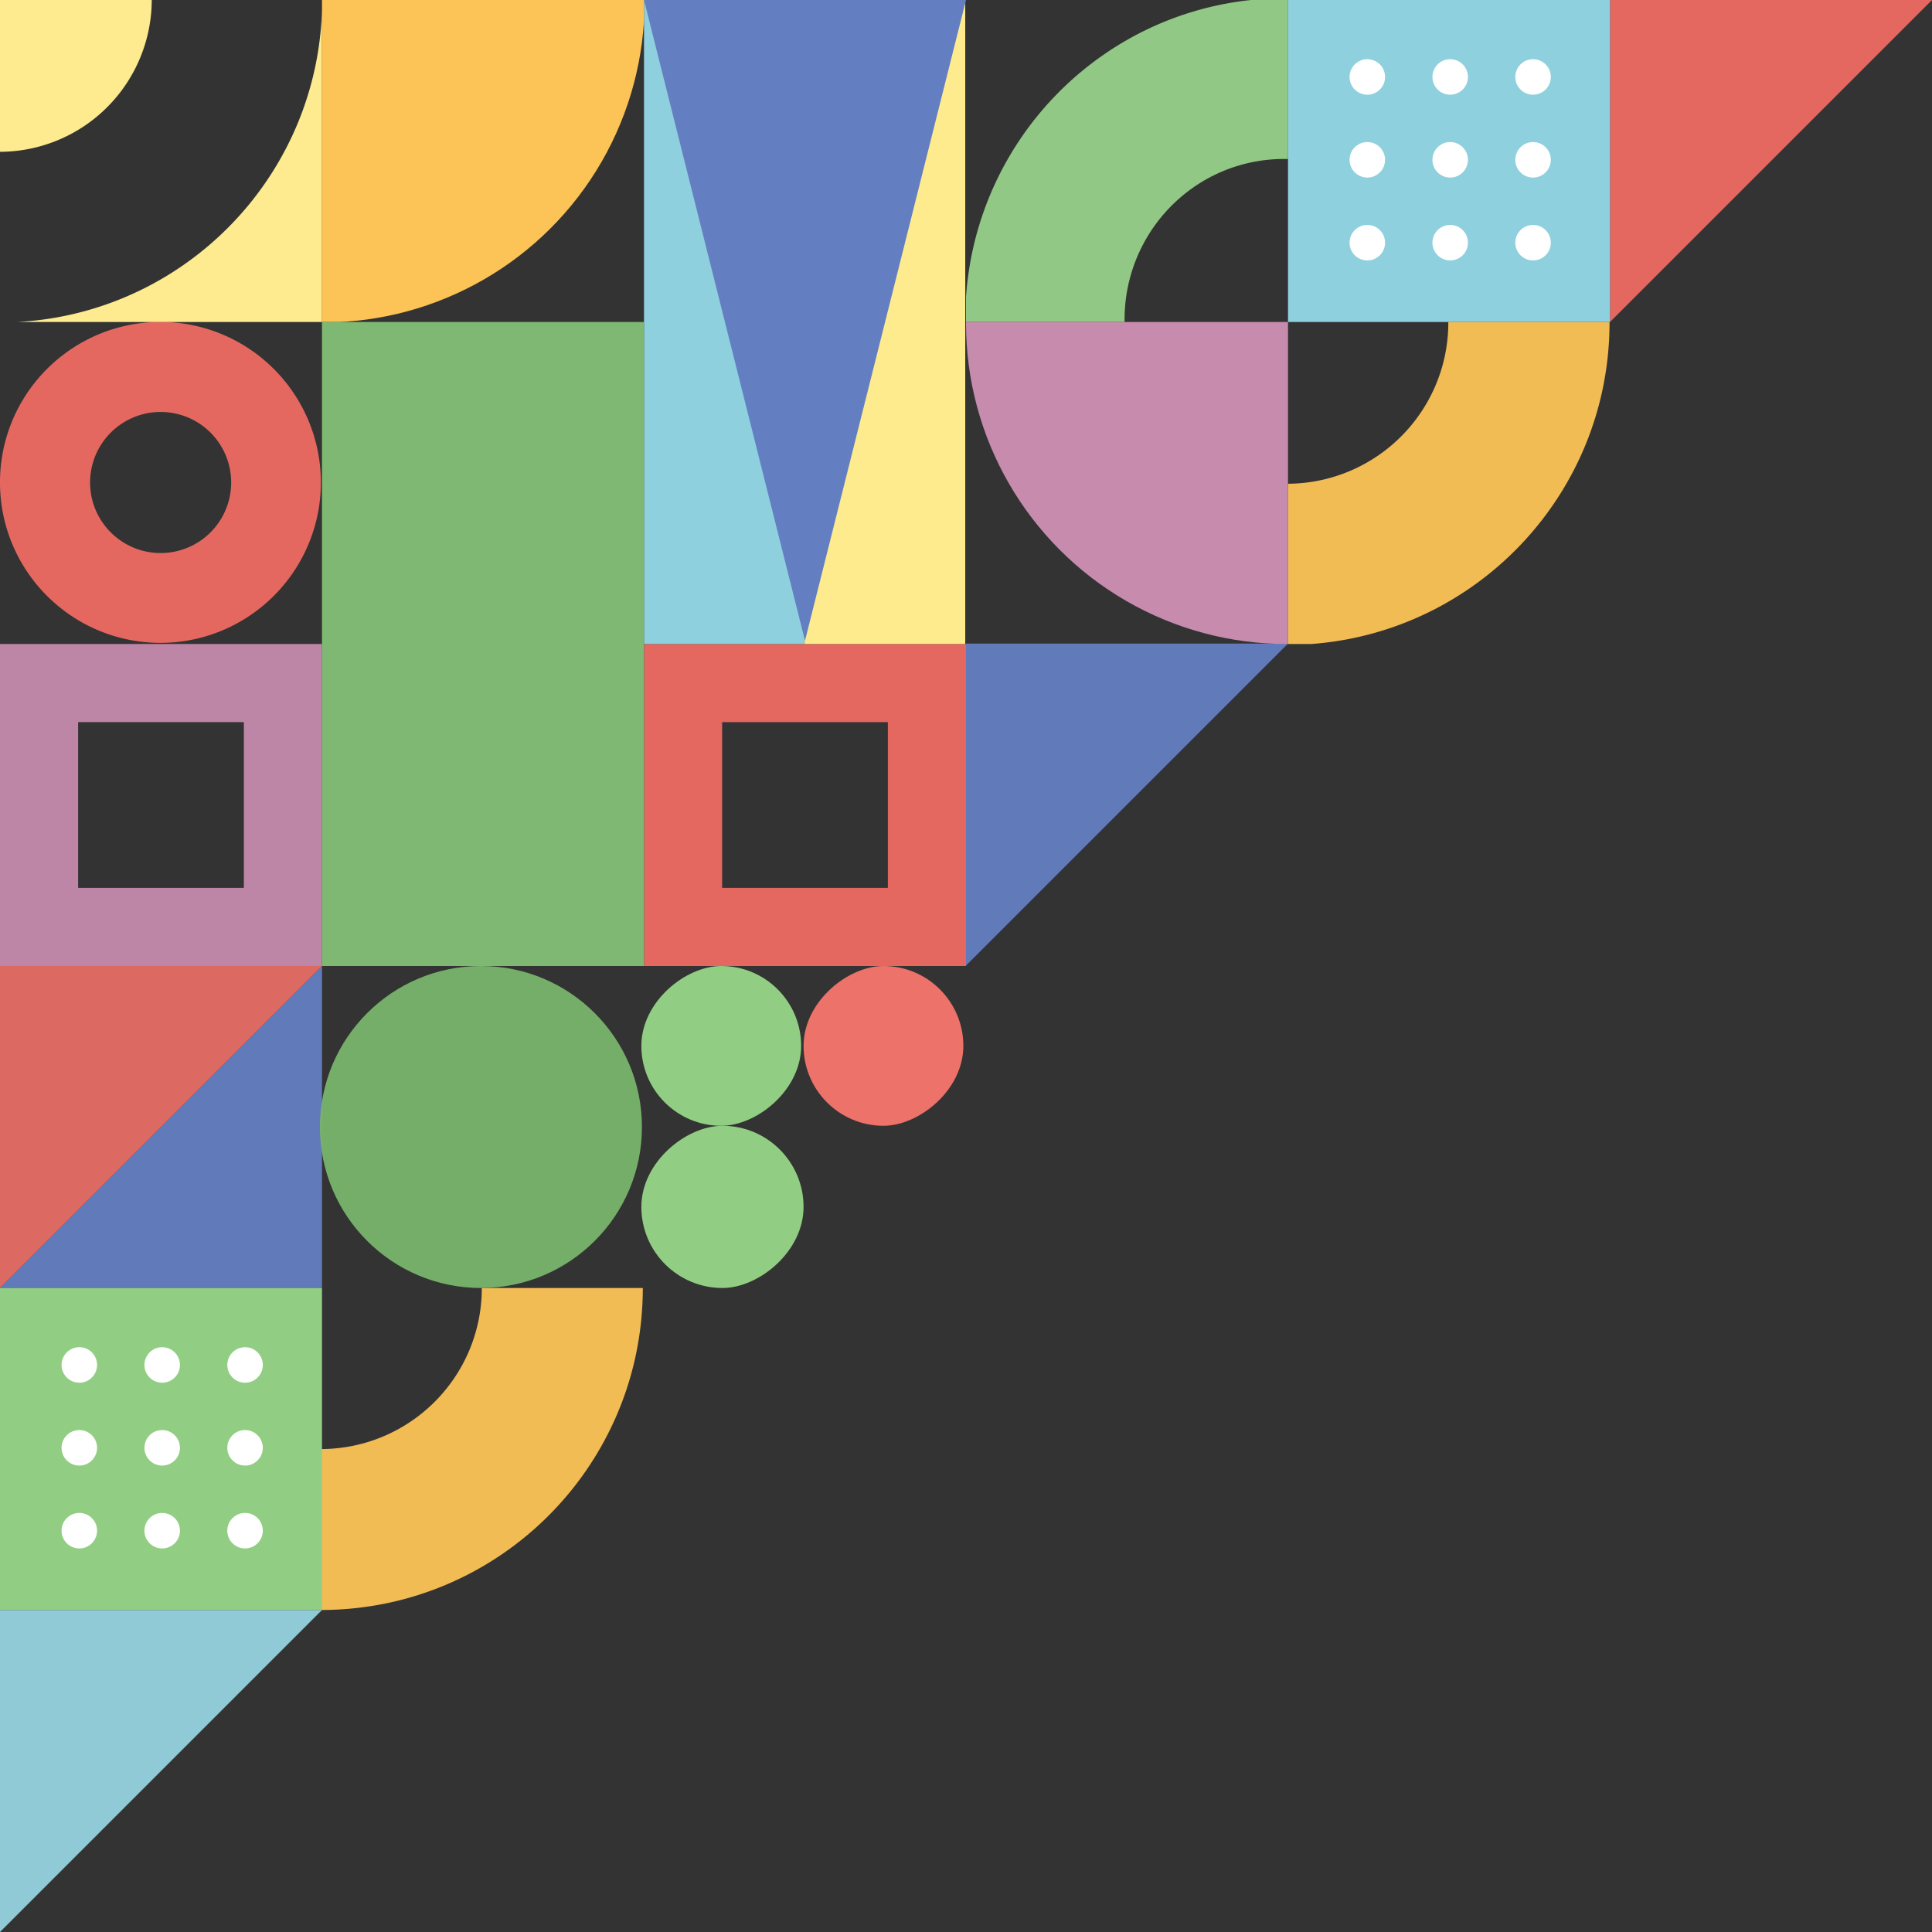
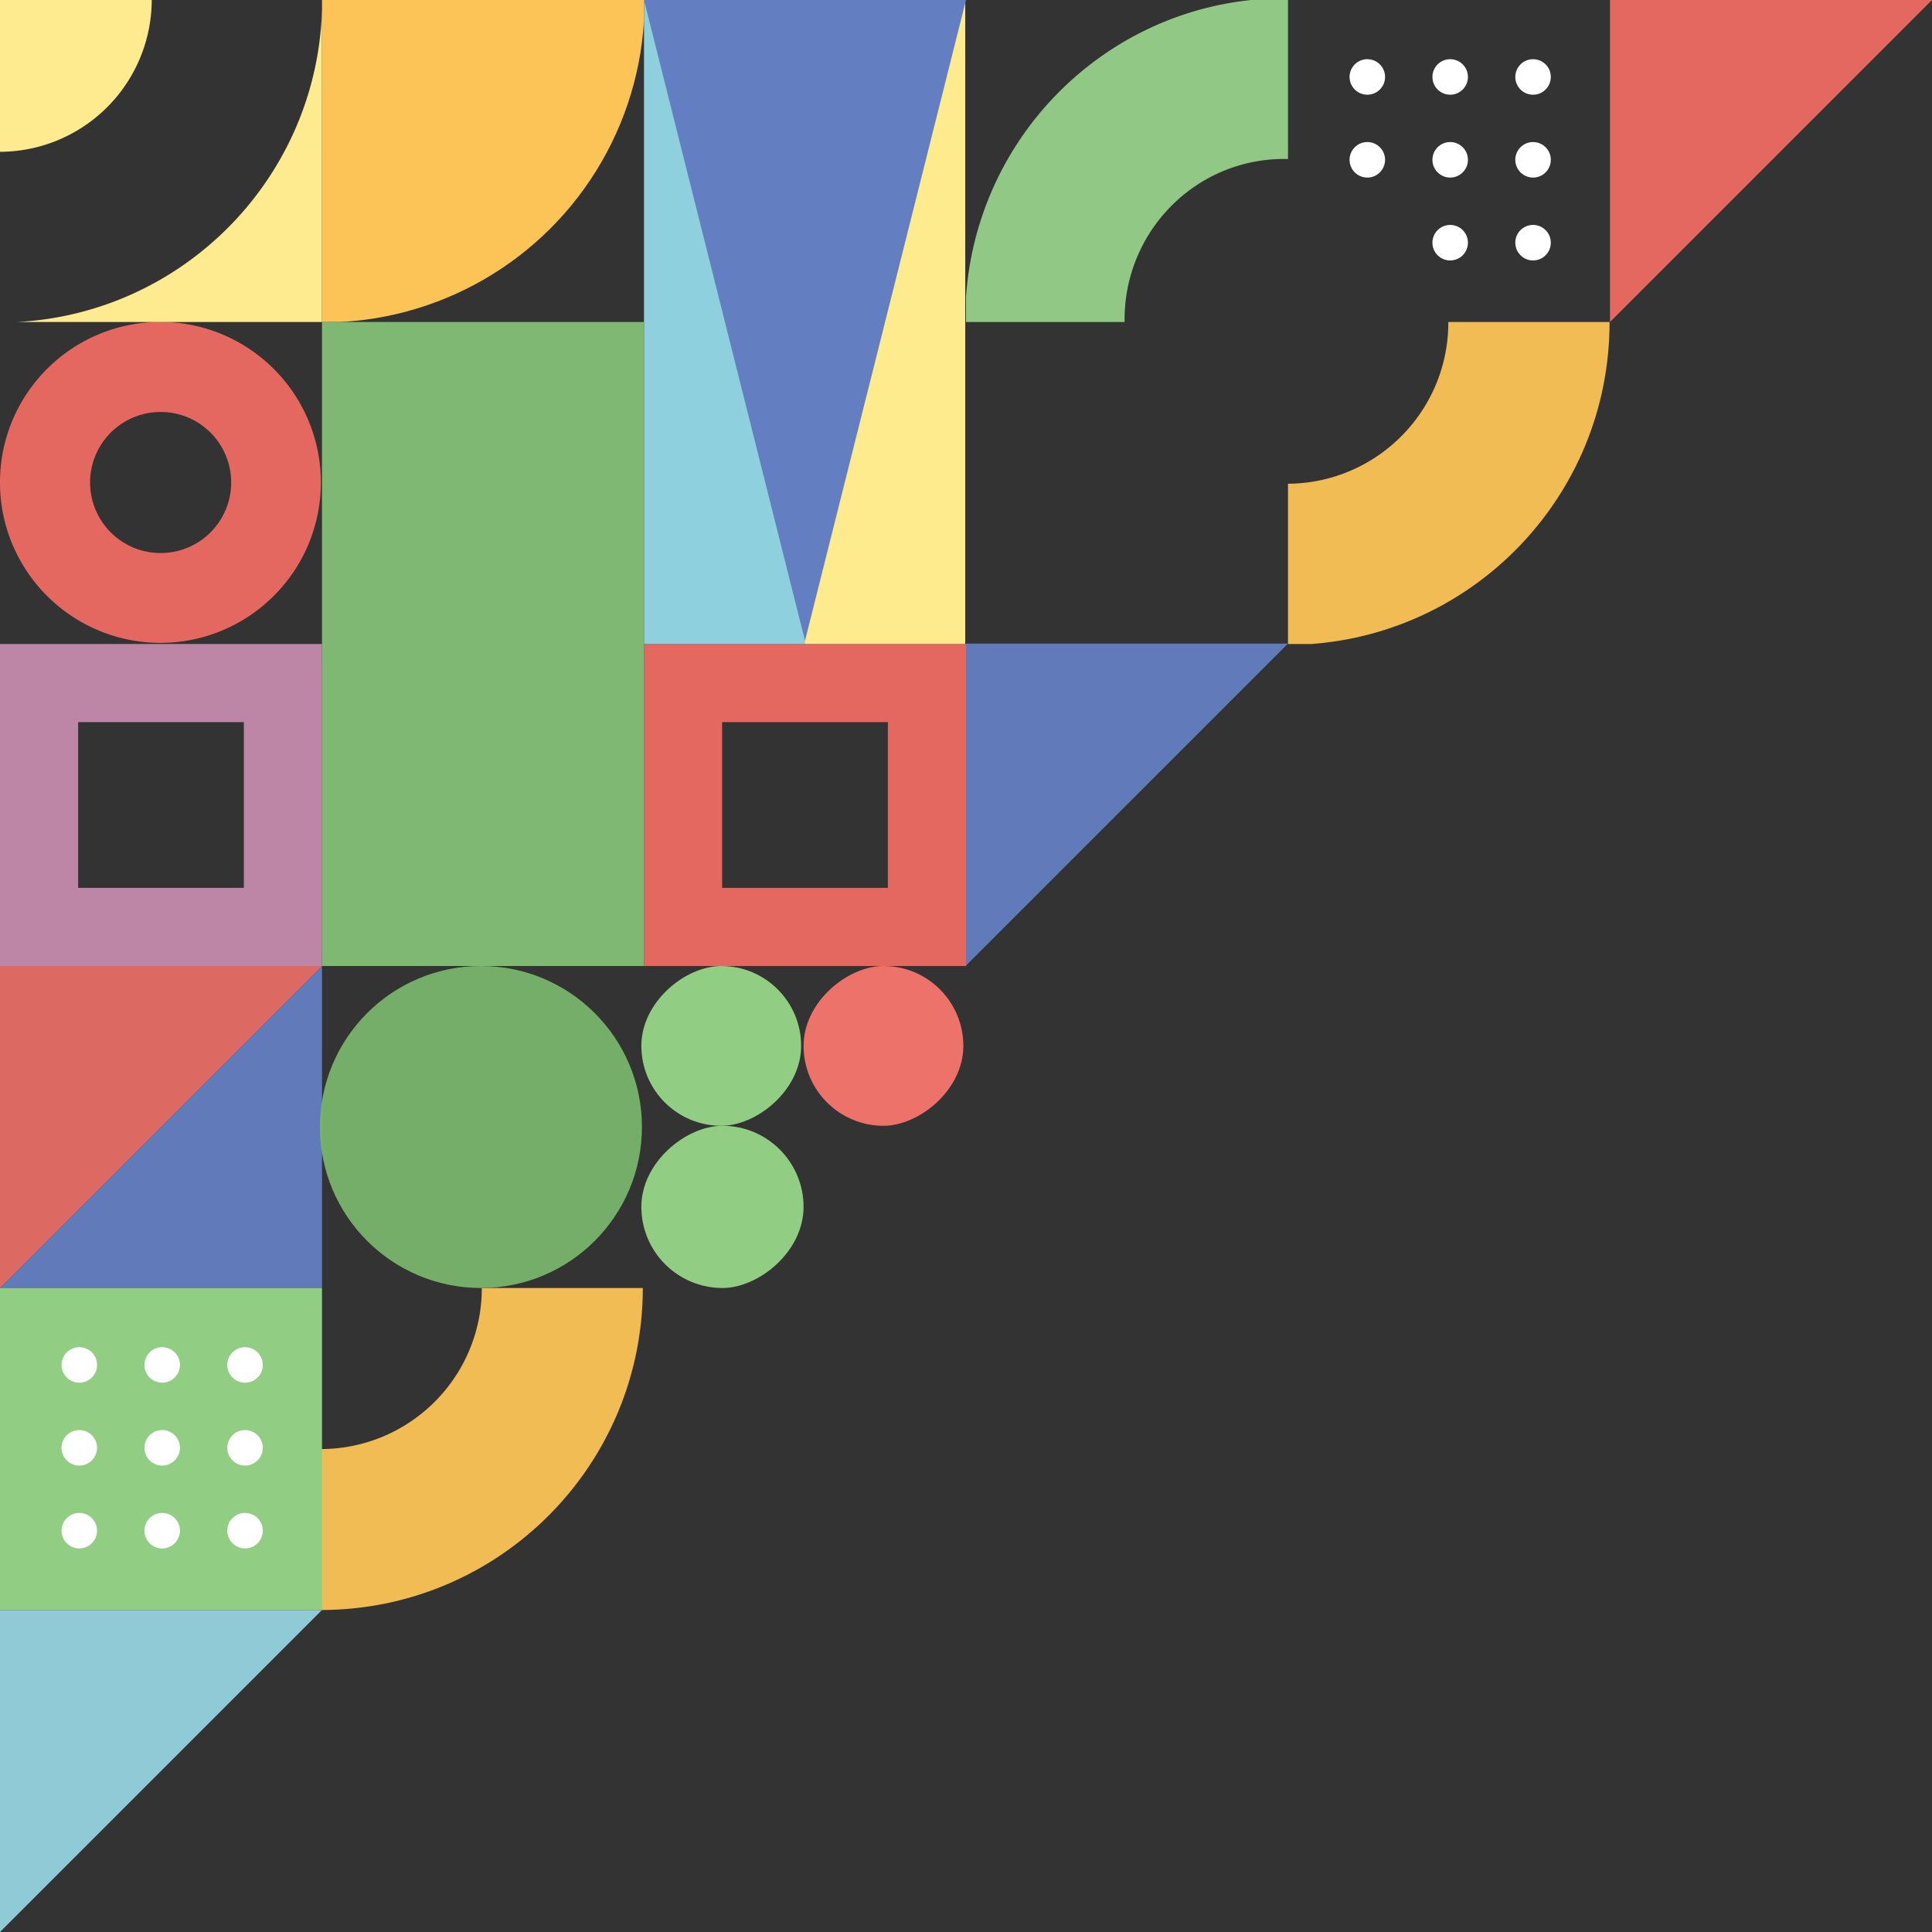
<svg xmlns="http://www.w3.org/2000/svg" width="810" height="810" viewBox="0 0 810 810">
  <rect x="0" y="0" width="810" height="810" fill="#333333" stroke="none" />
  <defs>
    <clipPath id="a">
      <rect width="135" height="135" transform="translate(0 135) rotate(-90)" fill="#fcc356" />
    </clipPath>
    <clipPath id="c">
      <rect width="135" height="135" transform="translate(0 135) rotate(-90)" fill="#96d089" />
    </clipPath>
    <clipPath id="d">
      <rect width="135" height="135" transform="translate(135 135) rotate(180)" fill="#feeb8f" />
    </clipPath>
    <clipPath id="e">
-       <rect width="135" height="135" transform="translate(0 0)" fill="#c68bad" />
-     </clipPath>
+       </clipPath>
    <clipPath id="f">
      <rect width="135" height="135" transform="translate(0 0)" fill="#fcc356" />
    </clipPath>
  </defs>
  <g transform="translate(0)">
    <path d="M67.25,134.5a66.936,66.936,0,0,1-37.6-11.485A67.446,67.446,0,0,1,5.285,93.427a67.162,67.162,0,0,1,6.2-63.777A67.446,67.446,0,0,1,41.073,5.285a67.162,67.162,0,0,1,63.777,6.2,67.445,67.445,0,0,1,24.365,29.588,67.162,67.162,0,0,1-6.2,63.777,67.446,67.446,0,0,1-29.588,24.365A66.829,66.829,0,0,1,67.25,134.5Zm0-96.919A29.575,29.575,0,1,0,78.8,39.912,29.483,29.483,0,0,0,67.25,37.58Z" transform="translate(134.5 135) rotate(90)" fill="#ed6b63" opacity="0.95" />
    <g transform="translate(134.5 675) rotate(-90)" opacity="0.95" clip-path="url(#a)">
      <path d="M135,0a136,136,0,0,0-27.207,2.743A134.259,134.259,0,0,0,59.52,23.056a135.395,135.395,0,0,0-48.911,59.4,134.32,134.32,0,0,0-7.866,25.341,136.314,136.314,0,0,0,0,54.414A134.259,134.259,0,0,0,23.056,210.48a135.395,135.395,0,0,0,59.4,48.911,134.317,134.317,0,0,0,25.341,7.866,136.314,136.314,0,0,0,54.414,0,134.26,134.26,0,0,0,48.273-20.313,135.395,135.395,0,0,0,48.911-59.4,134.32,134.32,0,0,0,7.866-25.341,136.314,136.314,0,0,0,0-54.414A134.26,134.26,0,0,0,246.944,59.52a135.395,135.395,0,0,0-59.4-48.911,134.322,134.322,0,0,0-25.341-7.866A136,136,0,0,0,135,0Zm0,202.5a67.185,67.185,0,0,1-37.74-11.528,67.7,67.7,0,0,1-24.455-29.7A67.412,67.412,0,0,1,79.028,97.26a67.7,67.7,0,0,1,29.7-24.456,67.41,67.41,0,0,1,64.014,6.224,67.7,67.7,0,0,1,24.456,29.7,67.41,67.41,0,0,1-6.224,64.014,67.7,67.7,0,0,1-29.7,24.455A67.078,67.078,0,0,1,135,202.5Z" transform="translate(0 -135)" fill="#fcc356" />
    </g>
    <g transform="translate(540 270) rotate(-90)" opacity="0.95" clip-path="url(#a)">
      <path d="M135.192,0a136.19,136.19,0,0,0-27.246,2.747A134.451,134.451,0,0,0,59.605,23.089,135.588,135.588,0,0,0,10.624,82.569a134.511,134.511,0,0,0-7.877,25.377,136.508,136.508,0,0,0,0,54.492,134.45,134.45,0,0,0,20.342,48.341A135.588,135.588,0,0,0,82.569,259.76a134.509,134.509,0,0,0,25.377,7.877,136.509,136.509,0,0,0,54.492,0A134.451,134.451,0,0,0,210.779,247.3a135.588,135.588,0,0,0,48.981-59.481,134.511,134.511,0,0,0,7.877-25.377,136.509,136.509,0,0,0,0-54.492A134.451,134.451,0,0,0,247.3,59.605a135.588,135.588,0,0,0-59.481-48.981,134.513,134.513,0,0,0-25.377-7.877A136.191,136.191,0,0,0,135.192,0Zm0,202.788A67.28,67.28,0,0,1,97.4,191.244a67.793,67.793,0,0,1-24.49-29.74A67.508,67.508,0,0,1,79.141,97.4a67.794,67.794,0,0,1,29.74-24.491,67.506,67.506,0,0,1,64.1,6.232,67.795,67.795,0,0,1,24.491,29.741,67.506,67.506,0,0,1-6.232,64.1,67.794,67.794,0,0,1-29.741,24.49A67.174,67.174,0,0,1,135.192,202.788Z" transform="translate(-0.384 -135.577)" fill="#fcc356" />
    </g>
    <g transform="translate(540) rotate(90)" opacity="0.95" clip-path="url(#c)">
      <path d="M134.65,0a136.651,136.651,0,0,0-27.137,2.715A134.825,134.825,0,0,0,23,58.913a132.669,132.669,0,0,0,0,149.419,134.69,134.69,0,0,0,84.517,56.2,136.986,136.986,0,0,0,54.273,0,134.825,134.825,0,0,0,84.517-56.2,132.669,132.669,0,0,0,0-149.419,134.69,134.69,0,0,0-84.517-56.2A136.651,136.651,0,0,0,134.65,0Zm0,200.433a67.415,67.415,0,0,1-55.827-29.456,66.653,66.653,0,0,1-6.207-11.349,66.56,66.56,0,0,1,0-52.012,66.657,66.657,0,0,1,6.207-11.349,67.563,67.563,0,0,1,111.654,0,66.662,66.662,0,0,1,6.207,11.349,66.559,66.559,0,0,1,0,52.012,66.661,66.661,0,0,1-6.207,11.349,67.391,67.391,0,0,1-55.827,29.456Z" transform="translate(-0.678 -131.919)" fill="#96d089" />
    </g>
    <path d="M135,135H0V0H135V135ZM32.757,32.757v69.485h69.485V32.757Z" transform="translate(270 270)" fill="#ed6b63" opacity="0.95" />
    <path d="M135,135H0V0H135V135ZM32.757,32.757v69.485h69.485V32.757Z" transform="translate(0 270)" fill="#c68bad" opacity="0.95" />
    <path d="M0,0H135L0,135Z" transform="translate(0 675)" fill="#94d2df" opacity="0.95" />
    <path d="M0,0H135L0,135Z" transform="translate(0 405)" fill="#e56e66" opacity="0.95" />
    <path d="M0,0H135L0,135Z" transform="translate(135 540) rotate(180)" fill="#647fc1" opacity="0.95" />
    <path d="M0,0H135L0,135Z" transform="translate(675)" fill="#ed6b63" opacity="0.95" />
    <path d="M0,0H135L0,135Z" transform="translate(405 269.818)" fill="#647fc1" opacity="0.95" />
    <g clip-path="url(#d)">
      <path d="M135.193,270.387,0,270.384V135.957a136.236,136.236,0,0,0,2.746,26.482,134.447,134.447,0,0,0,20.343,48.34,135.61,135.61,0,0,0,59.48,48.981,134.543,134.543,0,0,0,25.378,7.878,136.241,136.241,0,0,0,27.247,2.746h0Zm135.191,0H135.268a136.187,136.187,0,0,0,27.171-2.746,134.467,134.467,0,0,0,48.34-20.342,135.578,135.578,0,0,0,48.981-59.48,134.553,134.553,0,0,0,7.879-25.376,136.217,136.217,0,0,0,2.743-26.364l0,134.309ZM135.193,199.232a63.843,63.843,0,1,1,24.926-5.032A63.637,63.637,0,0,1,135.193,199.232ZM0,134.43H0V0H134.431a136.42,136.42,0,0,0-26.484,2.747A134.409,134.409,0,0,0,59.607,23.09,135.58,135.58,0,0,0,10.624,82.571a134.622,134.622,0,0,0-7.878,25.377A135.991,135.991,0,0,0,0,134.43Zm270.381-.116h0a136.249,136.249,0,0,0-2.743-26.366A134.51,134.51,0,0,0,247.3,59.606a135.6,135.6,0,0,0-59.481-48.981,134.492,134.492,0,0,0-25.376-7.877A136.177,136.177,0,0,0,135.958,0L270.384,0Z" transform="translate(135.054 135.195) rotate(180)" fill="#feeb8f" />
    </g>
    <rect width="67.341" height="270" transform="translate(270)" fill="#8fd0de" />
    <rect width="67.341" height="270" transform="translate(337.341)" fill="#feeb8e" />
    <path d="M67.5,0,135,268.617H0Z" transform="translate(405 268.617) rotate(180)" fill="#647fc1" />
    <g transform="translate(405 135)" clip-path="url(#e)">
      <circle cx="134.481" cy="134.481" r="134.481" transform="translate(0 -133.962)" fill="#c68bad" />
    </g>
    <g transform="translate(268.891 540) rotate(-90)">
      <rect width="66.992" height="66.992" rx="33.496" transform="translate(68.008 0)" fill="#91ce83" />
      <rect width="68.008" height="68.008" rx="34.004" transform="translate(0 0)" fill="#91ce83" />
      <rect width="66.992" height="66.992" rx="33.496" transform="translate(68.008 68.008)" fill="#ed726a" />
    </g>
    <g transform="translate(135 135) rotate(-90)" clip-path="url(#f)">
      <circle cx="134.672" cy="134.672" r="134.672" transform="translate(-0.192 -134.098)" fill="#fcc356" />
    </g>
    <g transform="translate(135 540) rotate(90)">
      <path d="M135,135H0V0H135Z" fill="#91ce83" />
      <ellipse cx="7.445" cy="7.445" rx="7.445" ry="7.445" transform="translate(24.818 94.301)" fill="#fff" />
      <ellipse cx="7.445" cy="7.445" rx="7.445" ry="7.445" transform="translate(59.557 94.301)" fill="#fff" />
      <ellipse cx="7.445" cy="7.445" rx="7.445" ry="7.445" transform="translate(94.301 94.301)" fill="#fff" />
      <ellipse cx="7.445" cy="7.445" rx="7.445" ry="7.445" transform="translate(24.818 59.559)" fill="#fff" />
      <ellipse cx="7.445" cy="7.445" rx="7.445" ry="7.445" transform="translate(59.557 59.559)" fill="#fff" />
      <ellipse cx="7.445" cy="7.445" rx="7.445" ry="7.445" transform="translate(94.301 59.559)" fill="#fff" />
      <ellipse cx="7.445" cy="7.445" rx="7.445" ry="7.445" transform="translate(24.818 24.816)" fill="#fff" />
      <ellipse cx="7.445" cy="7.445" rx="7.445" ry="7.445" transform="translate(59.557 24.816)" fill="#fff" />
      <ellipse cx="7.445" cy="7.445" rx="7.445" ry="7.445" transform="translate(94.301 24.816)" fill="#fff" />
    </g>
    <g transform="translate(675) rotate(90)">
-       <path d="M135,135H0V0H135Z" fill="#8fd0de" />
      <ellipse cx="7.445" cy="7.445" rx="7.445" ry="7.445" transform="translate(24.818 94.301)" fill="#fff" />
      <ellipse cx="7.445" cy="7.445" rx="7.445" ry="7.445" transform="translate(59.557 94.301)" fill="#fff" />
-       <ellipse cx="7.445" cy="7.445" rx="7.445" ry="7.445" transform="translate(94.301 94.301)" fill="#fff" />
      <ellipse cx="7.445" cy="7.445" rx="7.445" ry="7.445" transform="translate(24.818 59.559)" fill="#fff" />
      <ellipse cx="7.445" cy="7.445" rx="7.445" ry="7.445" transform="translate(59.557 59.559)" fill="#fff" />
      <ellipse cx="7.445" cy="7.445" rx="7.445" ry="7.445" transform="translate(94.301 59.559)" fill="#fff" />
      <ellipse cx="7.445" cy="7.445" rx="7.445" ry="7.445" transform="translate(24.818 24.816)" fill="#fff" />
      <ellipse cx="7.445" cy="7.445" rx="7.445" ry="7.445" transform="translate(59.557 24.816)" fill="#fff" />
      <ellipse cx="7.445" cy="7.445" rx="7.445" ry="7.445" transform="translate(94.301 24.816)" fill="#fff" />
    </g>
    <circle cx="67.5" cy="67.5" r="67.5" transform="translate(269.136 540) rotate(180)" fill="#79b56b" opacity="0.95" />
    <rect width="135" height="270" transform="translate(270 405) rotate(180)" fill="#7fb872" />
  </g>
</svg>